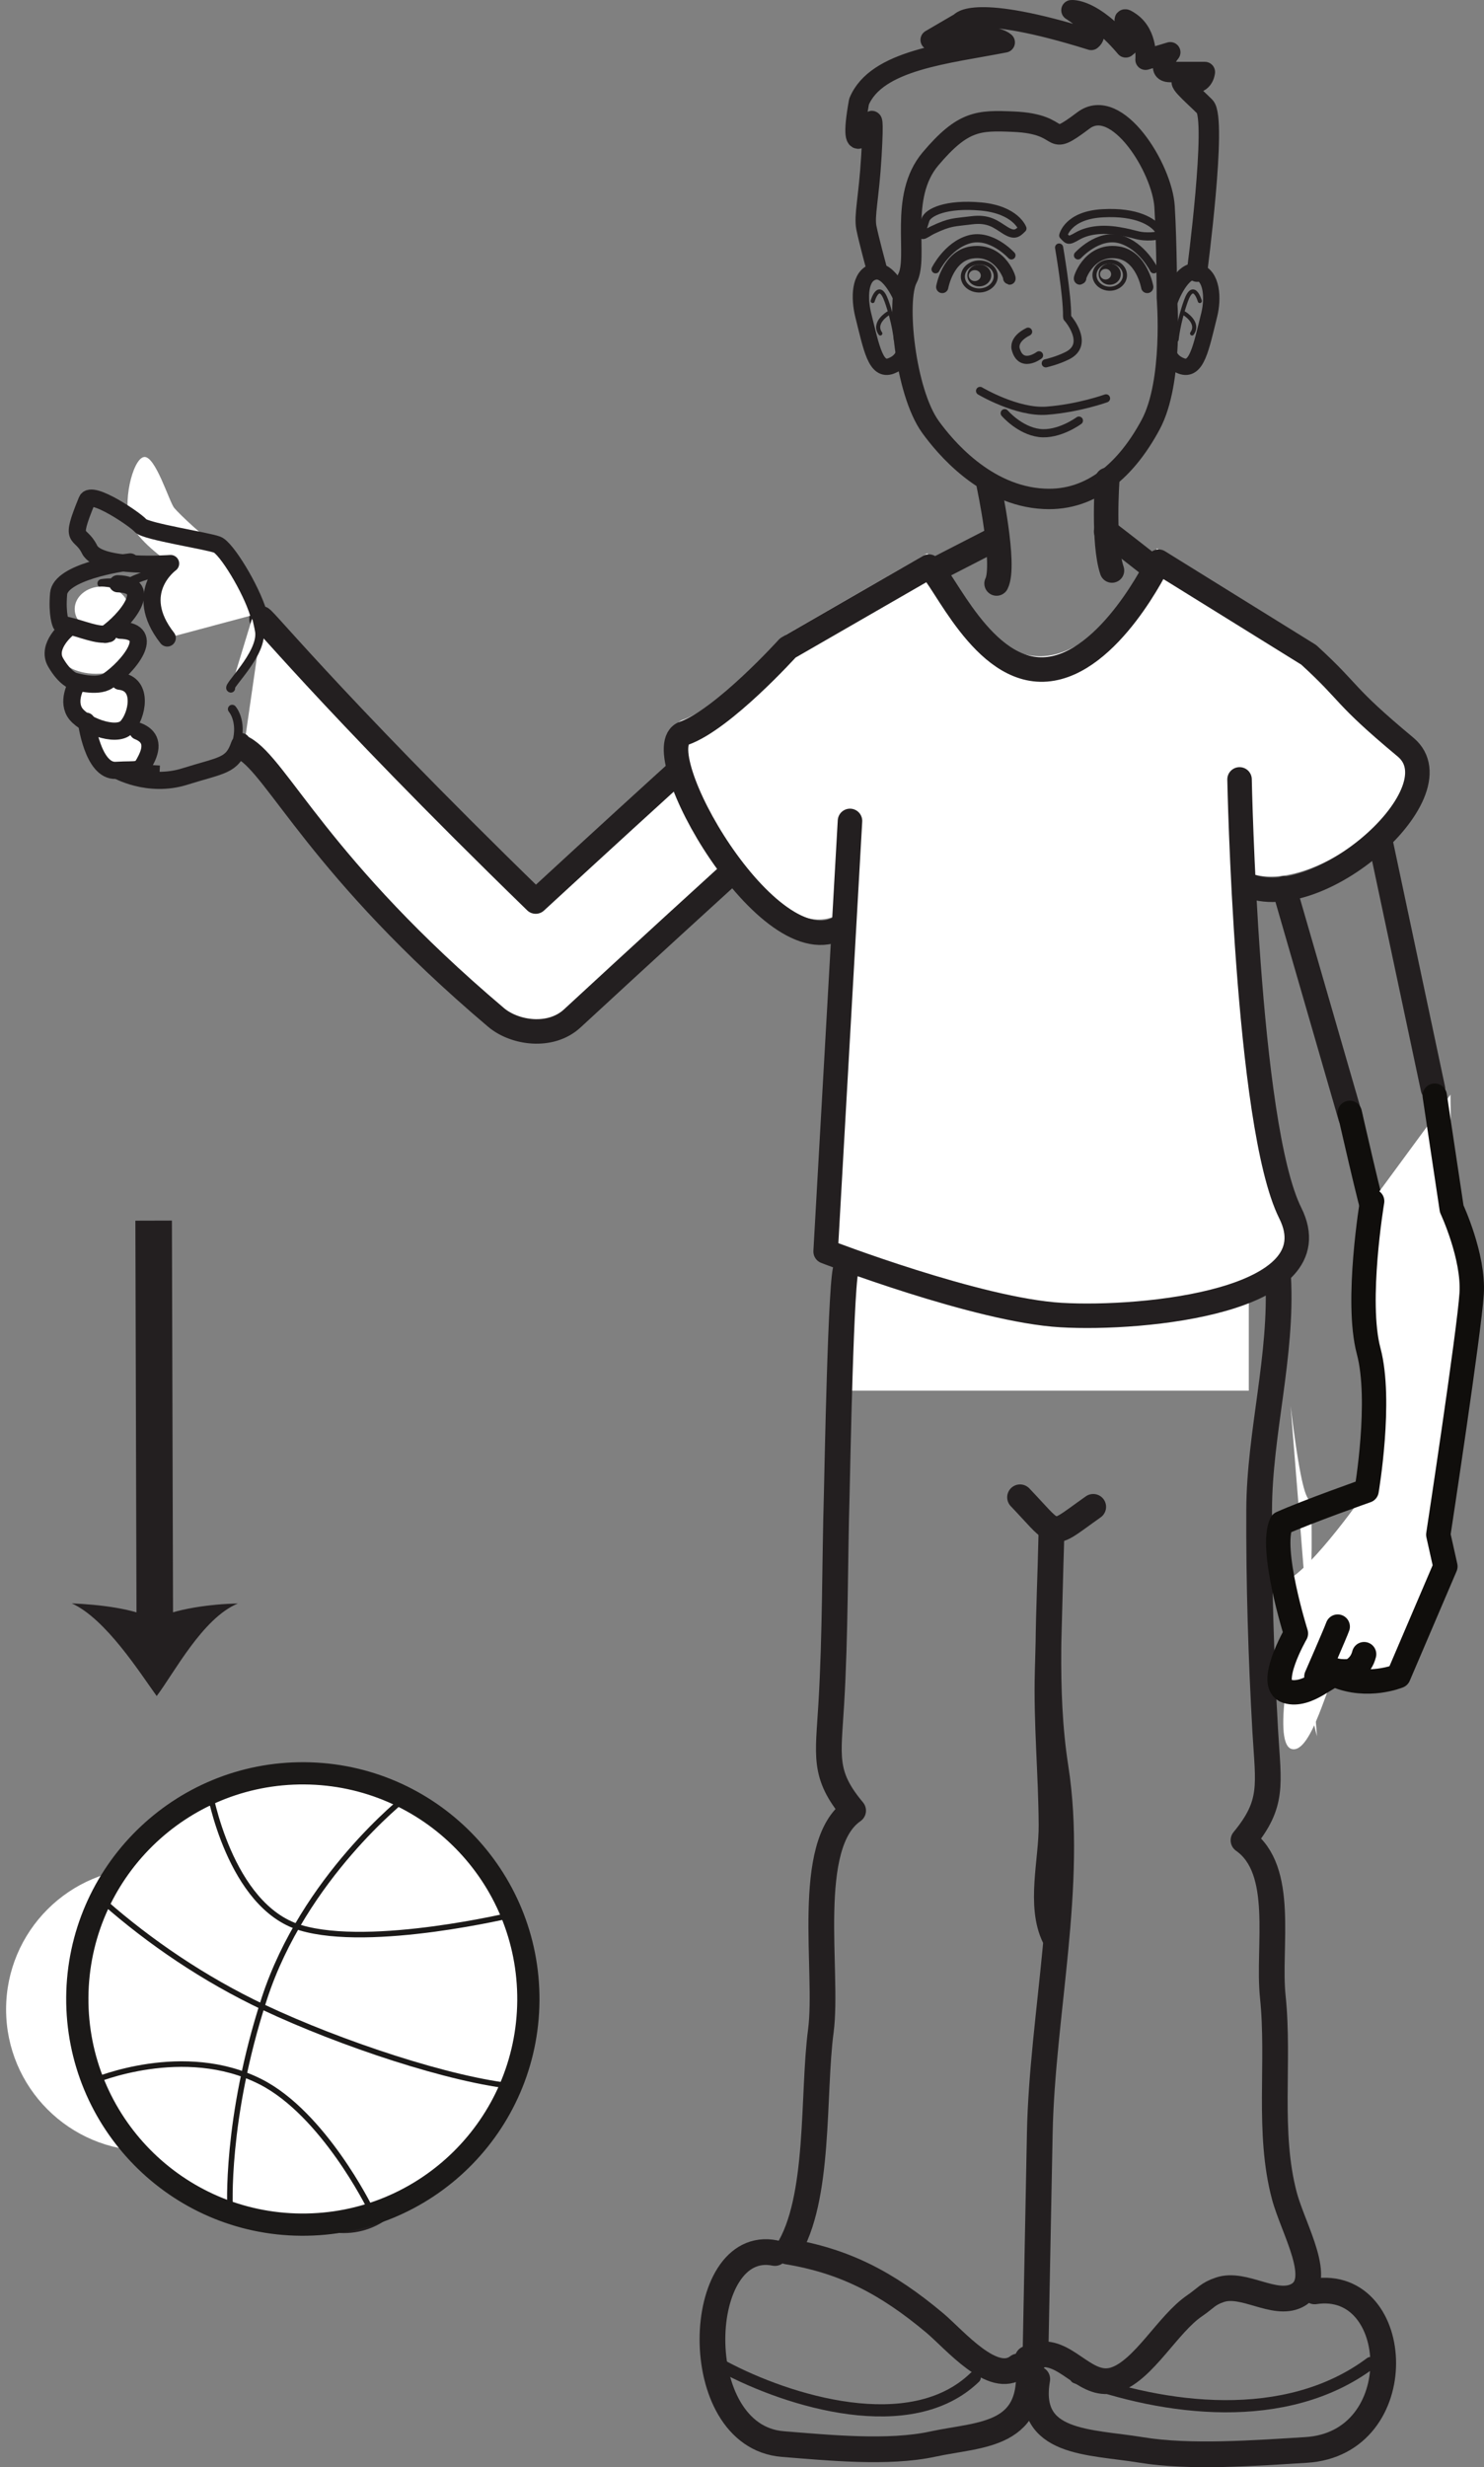
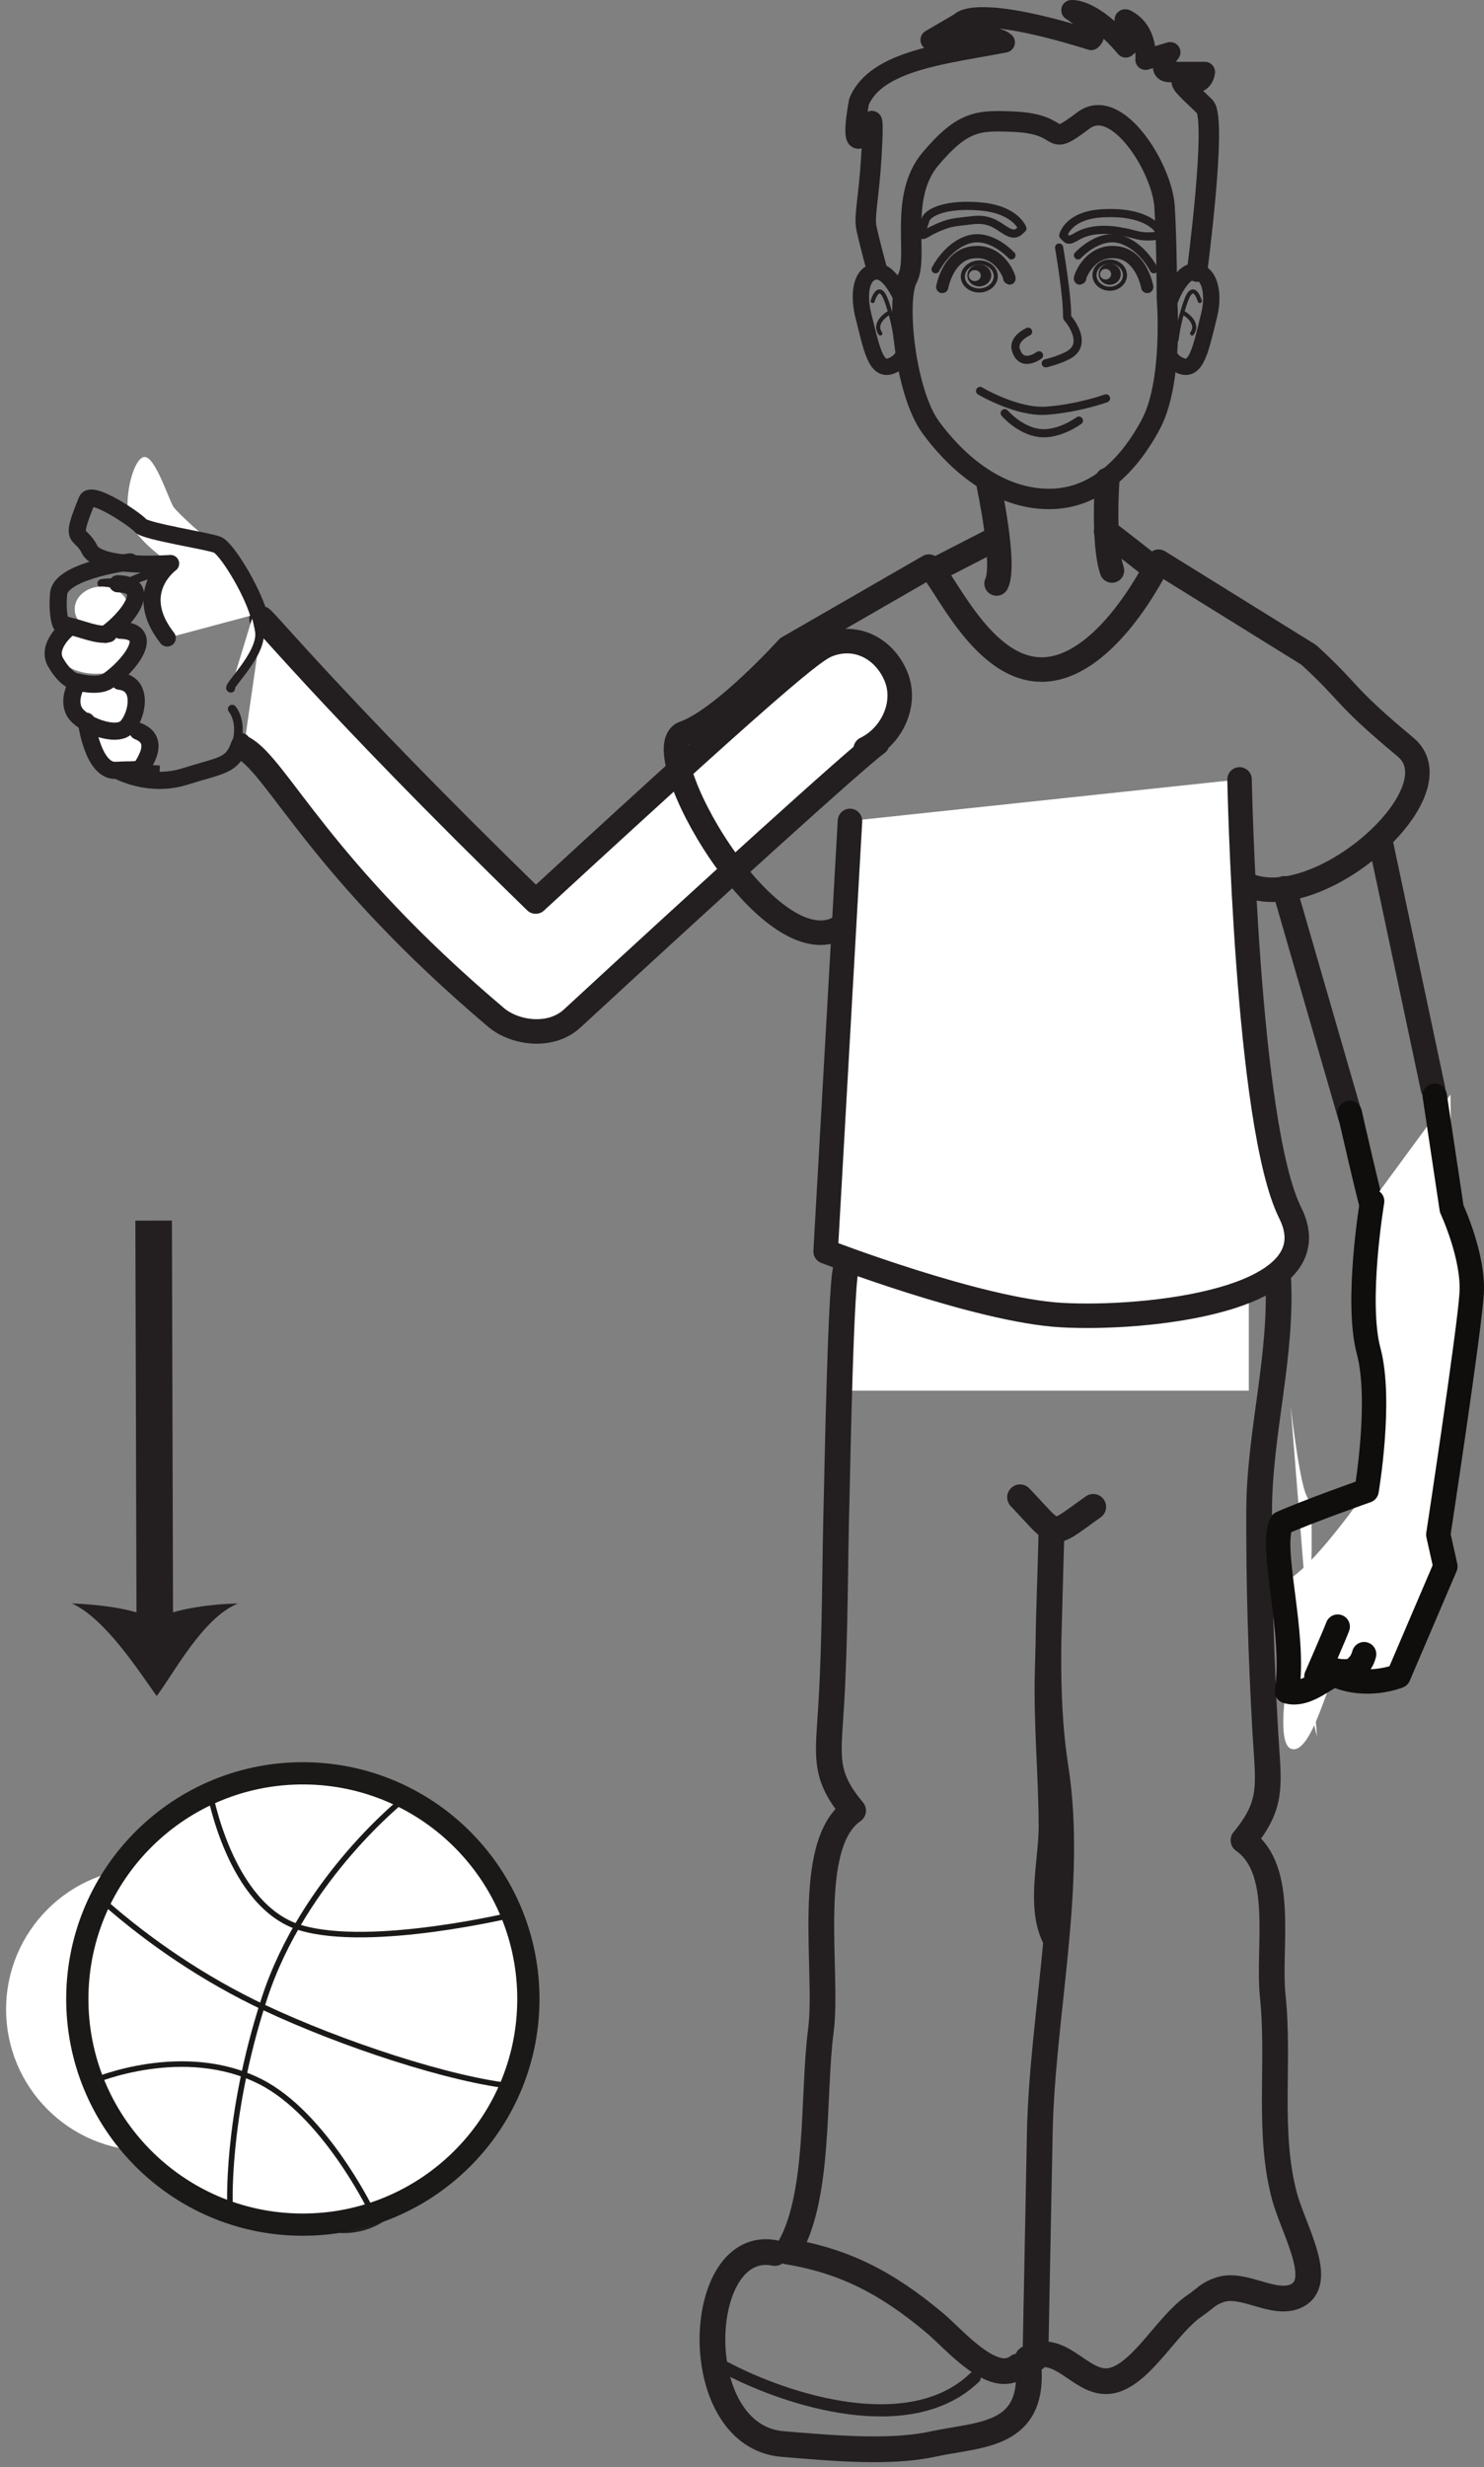
<svg xmlns="http://www.w3.org/2000/svg" width="121.826pt" height="202.393pt" viewBox="0 0 121.826 202.393" version="1.1">
  <rect x="0" y="0" width="121.826" height="202.393" fill="#808080" stroke="none" />
  <defs>
    <clipPath id="clip1">
      <path d="M 83 186 L 115 186 L 115 202.395 L 83 202.395 Z M 83 186 " />
    </clipPath>
    <clipPath id="clip2">
      <path d="M 103 88 L 121.824 88 L 121.824 140 L 103 140 Z M 103 88 " />
    </clipPath>
  </defs>
  <g id="surface1">
    <path style=" stroke:none;fill-rule:nonzero;fill:rgb(100%,100%,100%);fill-opacity:1;" d="M 69.777 114.082 L 69.777 94.402 L 102.516 94.402 L 102.516 114.082 " />
    <path style="fill:none;stroke-width:0.67;stroke-linecap:round;stroke-linejoin:round;stroke:rgb(13.73%,12.16%,12.549%);stroke-opacity:1;stroke-miterlimit:4;" d="M -0 0.001 C -0 0.001 -1.66 1.833 -3.477 1.314 C -5.258 0.806 -6.227 -1.139 -6.227 -1.139 " transform="matrix(1,0,0,-1,83.031,20.951)" />
    <path style="fill:none;stroke-width:1.006;stroke-linecap:round;stroke-linejoin:round;stroke:rgb(13.73%,12.16%,12.549%);stroke-opacity:1;stroke-miterlimit:4;" d="M -0.002 0.002 C 0.186 -0.393 -0.568 2.49 -3.096 2.107 C -5.049 1.814 -5.498 -0.725 -5.498 -0.725 " transform="matrix(1,0,0,-1,82.85,22.818)" />
    <path style="fill:none;stroke-width:0.67;stroke-linecap:round;stroke-linejoin:round;stroke:rgb(13.73%,12.16%,12.549%);stroke-opacity:1;stroke-miterlimit:4;" d="M -0 0.001 C -0 0.001 1.66 1.833 3.477 1.314 C 5.258 0.806 6.227 -1.139 6.227 -1.139 " transform="matrix(1,0,0,-1,88.496,20.951)" />
    <path style="fill:none;stroke-width:1.006;stroke-linecap:round;stroke-linejoin:round;stroke:rgb(13.73%,12.16%,12.549%);stroke-opacity:1;stroke-miterlimit:4;" d="M -0 0.002 C -0.184 -0.393 0.57 2.49 3.098 2.107 C 5.051 1.814 5.5 -0.725 5.5 -0.725 " transform="matrix(1,0,0,-1,88.68,22.818)" />
    <path style="fill:none;stroke-width:0.67;stroke-linecap:round;stroke-linejoin:round;stroke:rgb(13.73%,12.16%,12.549%);stroke-opacity:1;stroke-miterlimit:4;" d="M 0.001 0.002 C 0.138 -0.139 0.497 -0.604 0.704 -1.151 C 0.966 -1.838 0.97 -2.627 0.001 -3.111 C -0.831 -3.529 -1.765 -3.736 -1.765 -3.736 " transform="matrix(1,0,0,-1,87.616,26.068)" />
    <path style="fill:none;stroke-width:0.67;stroke-linecap:round;stroke-linejoin:round;stroke:rgb(13.73%,12.16%,12.549%);stroke-opacity:1;stroke-miterlimit:4;" d="M -0.001 -0.002 C -0.001 -0.002 -1.521 -1.15 -1.935 0.584 C -1.911 0.561 -2.161 1.307 -0.899 1.936 " transform="matrix(1,0,0,-1,85.298,29.147)" />
    <path style="fill:none;stroke-width:1.676;stroke-linecap:round;stroke-linejoin:round;stroke:rgb(13.73%,12.16%,12.549%);stroke-opacity:1;stroke-miterlimit:4;" d="M 0.001 -0.001 C 0.001 -0.001 0.571 -6.872 -1.331 -10.411 C -3.233 -13.95 -6.085 -16.7 -10.081 -16.501 C -14.925 -16.267 -18.261 -12.181 -19.401 -10.611 C -21.499 -7.72 -22.253 -0.196 -21.304 1.569 C -20.351 3.339 -22.062 8.253 -19.401 11.393 C -16.737 14.542 -15.456 14.561 -12.612 14.44 C -8.034 14.249 -10.062 12.124 -6.847 14.542 C -4.097 16.608 -0.378 10.608 -0.19 7.468 C 0.001 4.323 0.001 -0.001 0.001 -0.001 Z M 0.001 -0.001 " transform="matrix(1,0,0,-1,95.792,24.421)" />
    <path style="fill:none;stroke-width:2.011;stroke-linecap:round;stroke-linejoin:round;stroke:rgb(13.73%,12.16%,12.549%);stroke-opacity:1;stroke-miterlimit:4;" d="M 0.001 0.001 C 0.001 0.001 1.411 -6.581 0.645 -8.089 " transform="matrix(1,0,0,-1,81.167,39.778)" />
    <path style="fill:none;stroke-width:2.011;stroke-linecap:round;stroke-linejoin:round;stroke:rgb(13.73%,12.16%,12.549%);stroke-opacity:1;stroke-miterlimit:4;" d="M -0.001 -0 C -0.001 -0 -0.376 -5.153 0.386 -7.434 " transform="matrix(1,0,0,-1,90.899,39.367)" />
    <path style="fill:none;stroke-width:1.341;stroke-linecap:round;stroke-linejoin:round;stroke:rgb(13.73%,12.16%,12.549%);stroke-opacity:1;stroke-miterlimit:4;" d="M 0 0 C 0 0 -1.031 2.578 -2.293 2.293 C -3.555 2.004 -3.531 0.063 -3.211 -1.242 C -2.52 -4.011 -2.18 -5.918 -0.918 -5.441 C 0.344 -4.965 0.23 -3.816 0.23 -3.816 " transform="matrix(1,0,0,-1,74.07,24.578)" />
    <path style="fill:none;stroke-width:0.335;stroke-linecap:round;stroke-linejoin:round;stroke:rgb(13.73%,12.16%,12.549%);stroke-opacity:1;stroke-miterlimit:4;" d="M 0.002 0 C 0.002 0 0.506 1.774 1.139 0 C 1.775 -1.777 1.9 -3.168 1.9 -3.168 " transform="matrix(1,0,0,-1,71.639,24.696)" />
    <path style="fill:none;stroke-width:0.335;stroke-linecap:round;stroke-linejoin:round;stroke:rgb(13.73%,12.16%,12.549%);stroke-opacity:1;stroke-miterlimit:4;" d="M 0.002 -0.001 C 0.002 -0.001 -1.268 -0.759 -0.635 -1.645 " transform="matrix(1,0,0,-1,72.904,25.71)" />
    <path style="fill:none;stroke-width:1.341;stroke-linecap:round;stroke-linejoin:round;stroke:rgb(13.73%,12.16%,12.549%);stroke-opacity:1;stroke-miterlimit:4;" d="M 0.001 0 C 0.001 0 0.946 2.578 2.208 2.293 C 3.47 2.004 3.532 0.063 3.208 -1.242 C 2.52 -4.011 2.177 -5.918 0.911 -5.441 C -0.343 -4.965 -0.23 -3.816 -0.23 -3.816 " transform="matrix(1,0,0,-1,96.062,24.578)" />
    <path style="fill:none;stroke-width:0.335;stroke-linecap:round;stroke-linejoin:round;stroke:rgb(13.73%,12.16%,12.549%);stroke-opacity:1;stroke-miterlimit:4;" d="M 0.002 0 C 0.002 0 -0.506 1.774 -1.143 0 C -1.775 -1.777 -1.9 -3.168 -1.9 -3.168 " transform="matrix(1,0,0,-1,98.494,24.696)" />
    <path style="fill:none;stroke-width:0.335;stroke-linecap:round;stroke-linejoin:round;stroke:rgb(13.73%,12.16%,12.549%);stroke-opacity:1;stroke-miterlimit:4;" d="M -0.001 -0.001 C -0.001 -0.001 1.268 -0.759 0.632 -1.645 " transform="matrix(1,0,0,-1,97.228,25.71)" />
    <path style="fill:none;stroke-width:0.67;stroke-linecap:round;stroke-linejoin:round;stroke:rgb(13.73%,12.16%,12.549%);stroke-opacity:1;stroke-miterlimit:4;" d="M 0.001 0.001 C 0.001 0.001 -0.53 1.532 -3.401 1.802 C -6.272 2.063 -7.753 1.321 -7.956 0.72 C -8.585 -1.148 -8.116 -0.48 -7.339 -0.112 C -5.901 0.567 -5.647 0.481 -4.198 0.669 C -2.753 0.856 -2.187 0.337 -1.417 -0.148 C -0.647 -0.628 -0.405 -0.405 0.001 0.001 Z M 0.001 0.001 " transform="matrix(1,0,0,-1,83.933,18.743)" />
    <path style="fill:none;stroke-width:0.67;stroke-linecap:round;stroke-linejoin:round;stroke:rgb(13.73%,12.16%,12.549%);stroke-opacity:1;stroke-miterlimit:4;" d="M -0.002 -0.001 C -0.002 -0.001 0.357 1.667 3.236 1.819 C 6.111 1.979 7.342 1.057 7.748 0.561 C 8.15 0.069 7.756 -0.095 6.893 -0.079 C 6.029 -0.06 5.994 0.112 4.557 0.354 C 3.115 0.596 1.967 0.405 1.178 -0.044 C 0.393 -0.497 0.396 -0.415 -0.002 -0.001 Z M -0.002 -0.001 " transform="matrix(1,0,0,-1,87.287,19.315)" />
    <path style=" stroke:none;fill-rule:nonzero;fill:rgb(13.73%,12.16%,12.549%);fill-opacity:1;" d="M 89.488 32.879 L 89.551 32.879 C 89.566 32.879 89.57 32.852 89.555 32.852 L 89.492 32.852 C 89.473 32.852 89.469 32.879 89.488 32.879 " />
    <path style=" stroke:none;fill-rule:nonzero;fill:rgb(13.73%,12.16%,12.549%);fill-opacity:1;" d="M 80.039 23.059 C 79.77 23.066 79.547 22.875 79.531 22.625 C 79.523 22.379 79.734 22.168 80.008 22.16 C 80.277 22.152 80.504 22.34 80.516 22.59 C 80.523 22.84 80.312 23.047 80.039 23.059 M 80.359 21.699 C 79.816 21.719 79.395 22.137 79.41 22.629 C 79.43 23.125 79.883 23.512 80.426 23.492 C 80.969 23.473 81.391 23.055 81.375 22.559 C 81.355 22.066 80.902 21.68 80.359 21.699 " />
    <path style="fill:none;stroke-width:0.335;stroke-linecap:round;stroke-linejoin:round;stroke:rgb(13.73%,12.16%,12.549%);stroke-opacity:1;stroke-miterlimit:4;" d="M 0.001 0 C 0.021 -0.636 -0.562 -1.172 -1.308 -1.199 C -2.05 -1.222 -2.679 -0.734 -2.702 -0.097 C -2.722 0.535 -2.14 1.071 -1.394 1.098 C -0.647 1.125 -0.022 0.633 0.001 0 Z M 0.001 0 " transform="matrix(1,0,0,-1,81.745,22.629)" />
    <path style=" stroke:none;fill-rule:nonzero;fill:rgb(13.73%,12.16%,12.549%);fill-opacity:1;" d="M 90.762 22.93 C 90.508 22.93 90.305 22.73 90.305 22.492 C 90.305 22.25 90.508 22.059 90.762 22.059 C 91.008 22.059 91.215 22.25 91.215 22.492 C 91.215 22.73 91.008 22.93 90.762 22.93 M 91.102 21.621 C 90.598 21.621 90.191 22.012 90.191 22.492 C 90.191 22.973 90.598 23.359 91.102 23.359 C 91.602 23.359 92.008 22.973 92.008 22.492 C 92.008 22.012 91.602 21.621 91.102 21.621 " />
    <path style="fill:none;stroke-width:0.335;stroke-linecap:round;stroke-linejoin:round;stroke:rgb(13.73%,12.16%,12.549%);stroke-opacity:1;stroke-miterlimit:4;" d="M -0.001 -0.001 C -0.001 -0.614 -0.564 -1.114 -1.251 -1.114 C -1.939 -1.114 -2.505 -0.614 -2.505 -0.001 C -2.505 0.616 -1.939 1.116 -1.251 1.116 C -0.564 1.116 -0.001 0.616 -0.001 -0.001 Z M -0.001 -0.001 " transform="matrix(1,0,0,-1,92.353,22.573)" />
    <path style="fill:none;stroke-width:0.67;stroke-linecap:round;stroke-linejoin:round;stroke:rgb(13.73%,12.16%,12.549%);stroke-opacity:1;stroke-miterlimit:4;" d="M -0.001 -0.002 C -0.001 -0.002 -2.228 -0.81 -4.864 -1.013 C -7.302 -1.201 -10.341 0.608 -10.341 0.608 " transform="matrix(1,0,0,-1,90.798,32.678)" />
    <path style="fill:none;stroke-width:0.67;stroke-linecap:round;stroke-linejoin:round;stroke:rgb(13.73%,12.16%,12.549%);stroke-opacity:1;stroke-miterlimit:4;" d="M 0.002 -0.001 C 0.002 -0.001 -1.635 -1.216 -3.248 -1.017 C -4.869 -0.814 -6.088 0.608 -6.088 0.608 " transform="matrix(1,0,0,-1,88.568,34.503)" />
    <path style="fill:none;stroke-width:0.67;stroke-linecap:round;stroke-linejoin:round;stroke:rgb(13.73%,12.16%,12.549%);stroke-opacity:1;stroke-miterlimit:4;" d="M 0.001 0.001 C 0.001 0.001 0.685 -3.964 0.657 -5.628 " transform="matrix(1,0,0,-1,86.944,20.309)" />
    <path style="fill:none;stroke-width:1.676;stroke-linecap:round;stroke-linejoin:round;stroke:rgb(13.73%,12.16%,12.549%);stroke-opacity:1;stroke-miterlimit:4;" d="M -0.001 0.001 C -0.001 0.001 1.651 12.52 0.64 13.536 C -0.376 14.552 -2.099 15.969 -0.782 15.563 C 0.534 15.157 0.64 16.376 0.64 16.376 L -2.2 16.376 C -3.521 16.376 -2.2 17.997 -2.2 17.997 L -4.228 17.387 C -4.228 17.387 -4.024 19.415 -5.442 20.43 C -6.868 21.446 -4.638 19.216 -5.853 18.399 C -8.591 21.645 -10.31 21.446 -10.31 21.446 C -10.31 21.446 -7.677 19.821 -8.688 19.012 C -18.423 22.052 -19.438 20.43 -19.438 20.43 L -21.868 19.012 C -21.868 19.012 -17.005 19.821 -15.79 18.809 C -20.45 17.895 -26.333 17.387 -27.751 13.942 C -28.767 8.262 -26.735 12.317 -26.735 12.317 C -26.735 12.317 -26.532 12.93 -26.735 9.477 C -26.938 6.032 -27.345 4.614 -27.145 3.598 C -26.938 2.587 -26.333 0.356 -26.333 0.356 " transform="matrix(1,0,0,-1,98.27,22.286)" />
    <path style="fill:none;stroke-width:2.011;stroke-linecap:round;stroke-linejoin:round;stroke:rgb(13.73%,12.16%,12.549%);stroke-opacity:1;stroke-miterlimit:4;" d="M -0.001 -0 L 4.647 2.386 " transform="matrix(1,0,0,-1,76.856,46.699)" />
    <path style="fill:none;stroke-width:2.011;stroke-linecap:round;stroke-linejoin:round;stroke:rgb(13.73%,12.16%,12.549%);stroke-opacity:1;stroke-miterlimit:4;" d="M -0.001 -0 C 0.358 -0.238 3.698 -2.863 3.698 -2.863 " transform="matrix(1,0,0,-1,90.806,43.597)" />
    <path style="fill-rule:nonzero;fill:rgb(100%,100%,100%);fill-opacity:1;stroke-width:2.011;stroke-linecap:round;stroke-linejoin:round;stroke:rgb(13.73%,12.16%,12.549%);stroke-opacity:1;stroke-miterlimit:4;" d="M 0 -0 C -0.82 1.351 5.059 -6.172 22.45 -23.078 C 44.629 -2.653 45.606 -2.289 46.665 -1.938 C 48.934 -1.18 51.137 -2.426 52.04 -4.645 C 52.938 -6.863 51.692 -9.512 49.54 -10.555 L 50.489 -10.094 C 48.821 -11.281 36.34 -22.613 25.446 -32.672 C 23.668 -34.309 20.719 -33.875 19.192 -32.582 C 4.707 -20.328 1.235 -12.02 -1.515 -10.504 " transform="matrix(1,0,0,-1,21.527,50.879)" />
    <path style="fill:none;stroke-width:0.705;stroke-linecap:round;stroke-linejoin:round;stroke:rgb(13.73%,12.16%,12.549%);stroke-opacity:1;stroke-miterlimit:4;" d="M 0.001 0.002 C 0.528 1.853 -0.339 2.822 -0.339 2.822 " transform="matrix(1,0,0,-1,19.401,60.99)" />
    <path style="fill:none;stroke-width:1.409;stroke-linecap:round;stroke-linejoin:round;stroke:rgb(13.73%,12.16%,12.549%);stroke-opacity:1;stroke-miterlimit:4;" d="M 0.002 -0.001 C 0.002 -0.001 2.588 -1.505 5.619 -0.548 C 8.646 0.401 9.494 0.3 10.088 2.03 C 10.162 2.245 10.228 2.104 10.26 2.307 " transform="matrix(1,0,0,-1,9.561,63.151)" />
    <path style="fill-rule:nonzero;fill:rgb(100%,100%,100%);fill-opacity:1;stroke-width:0.705;stroke-linecap:round;stroke-linejoin:round;stroke:rgb(13.73%,12.16%,12.549%);stroke-opacity:1;stroke-miterlimit:4;" d="M 0 0.002 C -0.367 0.088 2.563 2.775 2.352 4.623 C 2.316 4.931 2.047 6.08 1.949 6.404 " transform="matrix(1,0,0,-1,18.949,56.467)" />
    <path style="fill:none;stroke-width:0.705;stroke-linecap:round;stroke-linejoin:round;stroke:rgb(13.73%,12.16%,12.549%);stroke-opacity:1;stroke-miterlimit:4;" d="M 0.001 0.002 C -0.338 0.209 -2.42 -0.459 -2.752 -0.768 C -3.081 -1.076 -3.752 -0.662 -5.088 -0.862 " transform="matrix(1,0,0,-1,13.44,46.998)" />
-     <path style=" stroke:none;fill-rule:nonzero;fill:rgb(100%,100%,100%);fill-opacity:1;" d="M 101.621 71.18 C 107.238 74.789 119.789 63.992 115.246 60.207 C 109.934 55.781 110.918 55.941 107.297 52.637 L 94.977 44.992 C 94.977 44.992 90.965 53.426 85.75 53.824 C 80.531 54.227 77.32 46.199 76.117 45.398 L 64.531 52.066 C 64.531 52.066 59.23 57.934 56.016 59.066 C 52.633 60.266 63.016 78.559 68.883 74.965 " />
    <path style="fill:none;stroke-width:2.011;stroke-linecap:round;stroke-linejoin:round;stroke:rgb(13.73%,12.16%,12.549%);stroke-opacity:1;stroke-miterlimit:4;" d="M -0.001 0.001 C 5.62 -3.612 18.167 7.188 13.628 10.973 C 8.315 15.399 9.296 15.235 5.679 18.544 L -6.642 26.184 C -6.642 26.184 -10.653 17.755 -15.872 17.352 C -21.087 16.95 -24.302 24.977 -25.505 25.782 L -37.087 19.11 C -37.087 19.11 -42.388 13.247 -45.603 12.11 C -48.985 10.919 -38.603 -7.382 -32.735 -3.784 " transform="matrix(1,0,0,-1,101.759,72.263)" />
    <path style="fill-rule:nonzero;fill:rgb(100%,100%,100%);fill-opacity:1;stroke-width:2.011;stroke-linecap:round;stroke-linejoin:round;stroke:rgb(13.73%,12.16%,12.549%);stroke-opacity:1;stroke-miterlimit:4;" d="M -0.001 0 C -0.001 0 0.554 -28.351 4.163 -35.574 C 7.776 -42.8 -7.845 -44.343 -14.665 -43.941 C -21.489 -43.543 -33.981 -38.726 -33.981 -38.726 L -31.981 -3.406 " transform="matrix(1,0,0,-1,101.759,63.938)" />
    <path style="fill:none;stroke-width:1.341;stroke-linecap:butt;stroke-linejoin:round;stroke:rgb(13.73%,12.16%,12.549%);stroke-opacity:1;stroke-miterlimit:4;" d="M 0.002 0.001 L 3.287 -0.175 " transform="matrix(1,0,0,-1,9.807,63.294)" />
    <path style=" stroke:none;fill-rule:nonzero;fill:rgb(100%,100%,100%);fill-opacity:1;" d="M 21.223 50.332 C 20.578 48.215 18.57 44.969 17.836 44.684 C 17.012 44.363 14.703 42.152 14.305 41.672 C 13.898 41.191 12.746 37.324 11.812 37.492 C 10.871 37.656 9.988 41.434 10.77 43.027 C 11.555 44.625 14.004 46.23 14.004 46.23 C 14.004 46.23 10.762 48.555 13.73 52.336 " />
    <path style="fill:none;stroke-width:1.409;stroke-linecap:round;stroke-linejoin:round;stroke:rgb(13.73%,12.16%,12.549%);stroke-opacity:1;stroke-miterlimit:4;" d="M 0 -0.002 C -0.644 2.116 -2.652 5.362 -3.386 5.647 C -4.21 5.967 -9.289 6.733 -9.687 7.213 C -10.089 7.694 -13.722 10.162 -14.085 9.28 C -15.566 5.678 -14.656 6.854 -13.871 5.256 C -13.089 3.659 -7.218 4.1 -7.218 4.1 C -7.218 4.1 -10.46 1.776 -7.492 -2.006 " transform="matrix(1,0,0,-1,21.222,50.33)" />
    <path style="fill:none;stroke-width:2.011;stroke-linecap:round;stroke-linejoin:round;stroke:rgb(13.73%,12.16%,12.549%);stroke-opacity:1;stroke-miterlimit:4;" d="M -0.001 -0.001 L 5.433 -18.774 " transform="matrix(1,0,0,-1,105.431,72.874)" />
    <path style=" stroke:none;fill-rule:nonzero;fill:rgb(100%,100%,100%);fill-opacity:1;" d="M 23.73 164.836 C 23.73 171.246 18.531 176.445 12.113 176.445 C 5.699 176.445 0.5 171.246 0.5 164.836 C 0.5 158.426 5.699 153.23 12.113 153.23 C 18.531 153.23 23.73 158.426 23.73 164.836 " />
    <path style=" stroke:none;fill-rule:nonzero;fill:rgb(100%,100%,100%);fill-opacity:1;" d="M 10.996 53.426 C 10.996 54.445 9.602 55.273 7.883 55.273 C 6.164 55.273 4.77 54.445 4.77 53.426 C 4.77 52.402 6.164 51.574 7.883 51.574 C 9.602 51.574 10.996 52.402 10.996 53.426 " />
    <path style=" stroke:none;fill-rule:nonzero;fill:rgb(100%,100%,100%);fill-opacity:1;" d="M 11.188 57.93 C 11.188 58.953 10.051 59.777 8.648 59.777 C 7.25 59.777 6.113 58.953 6.113 57.93 C 6.113 56.91 7.25 56.082 8.648 56.082 C 10.051 56.082 11.188 56.91 11.188 57.93 " />
    <path style=" stroke:none;fill-rule:nonzero;fill:rgb(100%,100%,100%);fill-opacity:1;" d="M 12.109 61.297 C 12.109 62.316 11.117 63.145 9.891 63.145 C 8.664 63.145 7.672 62.316 7.672 61.297 C 7.672 60.277 8.664 59.449 9.891 59.449 C 11.117 59.449 12.109 60.277 12.109 61.297 " />
    <path style=" stroke:none;fill-rule:nonzero;fill:rgb(100%,100%,100%);fill-opacity:1;" d="M 10.57 49.965 C 10.57 50.988 9.578 51.816 8.352 51.816 C 7.125 51.816 6.133 50.988 6.133 49.965 C 6.133 48.945 7.125 48.117 8.352 48.117 C 9.578 48.117 10.57 48.945 10.57 49.965 " />
    <path style="fill:none;stroke-width:2.011;stroke-linecap:round;stroke-linejoin:round;stroke:rgb(13.73%,12.16%,12.549%);stroke-opacity:1;stroke-miterlimit:4;" d="M 0.002 0.001 L 4.303 -20.253 " transform="matrix(1,0,0,-1,113.334,69.063)" />
    <path style="fill:none;stroke-width:1.409;stroke-linecap:round;stroke-linejoin:round;stroke:rgb(13.73%,12.16%,12.549%);stroke-opacity:1;stroke-miterlimit:4;" d="M -0 0.001 C 1.68 1.15 4.086 4.079 1.016 4.157 " transform="matrix(1,0,0,-1,8.645,52.044)" />
    <path style="fill:none;stroke-width:2.111;stroke-linecap:round;stroke-linejoin:round;stroke:rgb(13.73%,12.16%,12.549%);stroke-opacity:1;stroke-miterlimit:4;" d="M 0.001 0.001 C -0.468 0.001 -0.78 -17.472 -0.812 -18.562 C -0.976 -24.284 -0.921 -30.073 -1.261 -35.78 C -1.511 -40.073 -1.956 -41.57 0.532 -44.534 C -3.507 -47.316 -1.48 -57.777 -2.116 -62.597 C -2.812 -67.816 -2.144 -76.429 -4.874 -80.698 C -0.202 -81.468 3.282 -83.253 7.243 -86.573 C 8.899 -87.968 12.017 -91.722 14.071 -90.132 " transform="matrix(1,0,0,-1,69.503,103.997)" />
    <path style="fill:none;stroke-width:2.111;stroke-linecap:round;stroke-linejoin:round;stroke:rgb(13.73%,12.16%,12.549%);stroke-opacity:1;stroke-miterlimit:4;" d="M -0.001 0.002 C 0.343 -6.467 -1.532 -12.74 -1.56 -19.076 C -1.587 -25.096 -1.399 -31.272 -1.056 -37.276 C -0.798 -41.647 -0.356 -43.17 -2.845 -46.186 C 0.616 -48.615 -0.868 -54.889 -0.439 -59.026 C 0.124 -64.404 -0.884 -70.135 0.515 -75.369 C 1.257 -78.127 3.862 -82.404 1.503 -83.553 C -0.333 -84.444 -2.825 -82.404 -4.771 -83.057 C -5.782 -83.393 -5.919 -83.729 -6.86 -84.373 C -9.048 -85.862 -11.017 -89.631 -13.356 -90.428 C -15.696 -91.225 -17.204 -88.178 -19.45 -88.358 " transform="matrix(1,0,0,-1,104.927,104.779)" />
    <path style="fill:none;stroke-width:2.111;stroke-linecap:round;stroke-linejoin:round;stroke:rgb(13.73%,12.16%,12.549%);stroke-opacity:1;stroke-miterlimit:4;" d="M 0.002 0.002 C 1.396 -1.455 2.025 -2.279 2.588 -2.537 C 3.322 -2.877 3.939 -2.244 6.01 -0.783 " transform="matrix(1,0,0,-1,83.736,122.83)" />
    <path style="fill:none;stroke-width:2.111;stroke-linecap:round;stroke-linejoin:round;stroke:rgb(13.73%,12.16%,12.549%);stroke-opacity:1;stroke-miterlimit:4;" d="M 0.001 0.002 C -1.292 2.623 -0.233 6.299 -0.257 9.217 C -0.28 13.412 -0.687 17.588 -0.573 21.791 C -0.468 25.713 -0.362 29.635 -0.257 33.56 C -0.382 26.998 -0.929 20.338 0.075 13.912 C 1.571 4.349 -1.03 -6.362 -1.222 -16.073 C -1.343 -22.225 -1.464 -28.381 -1.581 -34.53 " transform="matrix(1,0,0,-1,86.581,158.928)" />
    <path style="fill:none;stroke-width:2.111;stroke-linecap:round;stroke-linejoin:round;stroke:rgb(13.73%,12.16%,12.549%);stroke-opacity:1;stroke-miterlimit:4;" d="M -0.001 0.001 C -6.634 1.341 -7.263 -15.042 0.647 -15.671 C 4.39 -15.968 9.323 -16.464 12.968 -15.671 C 16.886 -14.82 21.601 -15.155 20.749 -8.663 " transform="matrix(1,0,0,-1,63.618,184.825)" />
    <g clip-path="url(#clip1)" clip-rule="nonzero">
-       <path style="fill:none;stroke-width:2.111;stroke-linecap:round;stroke-linejoin:round;stroke:rgb(13.73%,12.16%,12.549%);stroke-opacity:1;stroke-miterlimit:4;" d="M -0 0.001 C 7.281 1.114 7.973 -12.488 -0.715 -13.007 C -4.813 -13.257 -10.234 -13.667 -14.23 -13.007 C -18.527 -12.3 -23.703 -12.577 -22.77 -7.191 " transform="matrix(1,0,0,-1,107.922,187.973)" />
-     </g>
+       </g>
    <path style="fill:none;stroke-width:1;stroke-linecap:round;stroke-linejoin:round;stroke:rgb(13.73%,12.16%,12.549%);stroke-opacity:1;stroke-miterlimit:4;" d="M 0.002 0.001 C 5.369 -2.866 15.404 -5.952 20.639 -0.886 " transform="matrix(1,0,0,-1,59.381,194.141)" />
-     <path style="fill:none;stroke-width:1;stroke-linecap:round;stroke-linejoin:round;stroke:rgb(13.73%,12.16%,12.549%);stroke-opacity:1;stroke-miterlimit:4;" d="M 0.002 -0 C 7.217 -2.668 17.217 -4.031 24.197 1.179 " transform="matrix(1,0,0,-1,88.322,195.027)" />
    <path style="fill:none;stroke-width:2;stroke-linecap:round;stroke-linejoin:round;stroke:rgb(6.294%,5.768%,5.058%);stroke-opacity:1;stroke-miterlimit:4;" d="M -0.001 -0.001 C -0.001 -0.001 1.765 -7.794 2.112 -8.68 " transform="matrix(1,0,0,-1,110.806,91.296)" />
    <path style=" stroke:none;fill-rule:nonzero;fill:rgb(100%,100%,100%);fill-opacity:1;" d="M 108.117 142.43 C 106.48 136.438 107.664 132.574 107.676 126.973 C 107.688 119.203 107.484 127.91 105.949 115.336 " />
    <path style="fill:none;stroke-width:1.409;stroke-linecap:round;stroke-linejoin:round;stroke:rgb(13.73%,12.16%,12.549%);stroke-opacity:1;stroke-miterlimit:4;" d="M 0.002 -0.001 C -0.787 -0.071 -5.725 -0.845 -5.881 -2.607 C -6.033 -4.372 -5.689 -5.091 -5.689 -5.091 C -5.689 -5.091 -5.506 -5.138 -5.205 -5.204 C -4.014 -5.466 -2.654 -6.099 -1.787 -5.892 " transform="matrix(1,0,0,-1,10.693,46.096)" />
    <path style=" stroke:none;fill-rule:nonzero;fill:rgb(100%,100%,100%);fill-opacity:1;" d="M 119.074 89.797 L 119.176 99.164 C 119.176 99.164 121 103.059 120.812 106.113 C 120.625 109.168 118.07 125.898 118.07 125.898 L 118.656 128.504 L 114.809 137.492 C 114.809 137.492 112.273 138.539 109.664 137.434 C 109.18 137.223 107.727 143.984 106.02 143.473 C 104.316 142.953 106.387 134 106.387 134 C 106.387 134 104.566 131.789 105.566 129.684 C 107.711 128.723 112.188 122.285 112.188 122.285 C 112.188 122.285 113.449 114.898 112.355 110.824 C 111.266 106.75 112.645 98.539 112.645 98.539 " />
    <g clip-path="url(#clip2)" clip-rule="nonzero">
-       <path style="fill:none;stroke-width:2;stroke-linecap:round;stroke-linejoin:round;stroke:rgb(6.294%,5.768%,5.058%);stroke-opacity:1;stroke-miterlimit:4;" d="M 0.002 0.001 L 1.396 -9.28 C 1.396 -9.28 3.221 -13.175 3.033 -16.23 C 2.846 -19.284 0.295 -36.011 0.295 -36.011 L 0.877 -38.616 L -2.971 -47.609 C -2.971 -47.609 -5.506 -48.655 -8.115 -47.55 C -8.6 -47.339 -10.428 -49.374 -12.127 -48.862 C -13.834 -48.347 -11.393 -44.116 -11.393 -44.116 C -11.393 -44.116 -13.58 -37.179 -12.584 -35.07 C -10.439 -34.109 -5.592 -32.402 -5.592 -32.402 C -5.592 -32.402 -4.33 -25.015 -5.424 -20.941 C -6.514 -16.866 -5.135 -8.655 -5.135 -8.655 " transform="matrix(1,0,0,-1,117.779,89.884)" />
+       <path style="fill:none;stroke-width:2;stroke-linecap:round;stroke-linejoin:round;stroke:rgb(6.294%,5.768%,5.058%);stroke-opacity:1;stroke-miterlimit:4;" d="M 0.002 0.001 L 1.396 -9.28 C 1.396 -9.28 3.221 -13.175 3.033 -16.23 C 2.846 -19.284 0.295 -36.011 0.295 -36.011 L 0.877 -38.616 L -2.971 -47.609 C -2.971 -47.609 -5.506 -48.655 -8.115 -47.55 C -8.6 -47.339 -10.428 -49.374 -12.127 -48.862 C -11.393 -44.116 -13.58 -37.179 -12.584 -35.07 C -10.439 -34.109 -5.592 -32.402 -5.592 -32.402 C -5.592 -32.402 -4.33 -25.015 -5.424 -20.941 C -6.514 -16.866 -5.135 -8.655 -5.135 -8.655 " transform="matrix(1,0,0,-1,117.779,89.884)" />
    </g>
    <path style="fill-rule:nonzero;fill:rgb(100%,100%,100%);fill-opacity:1;stroke-width:2;stroke-linecap:round;stroke-linejoin:round;stroke:rgb(6.294%,5.768%,5.058%);stroke-opacity:1;stroke-miterlimit:4;" d="M 0.001 -0.001 C -0.187 -0.532 -1.749 -4.099 -1.749 -4.099 " transform="matrix(1,0,0,-1,109.816,133.436)" />
    <path style="fill-rule:nonzero;fill:rgb(100%,100%,100%);fill-opacity:1;stroke-width:2;stroke-linecap:round;stroke-linejoin:round;stroke:rgb(6.294%,5.768%,5.058%);stroke-opacity:1;stroke-miterlimit:4;" d="M -0 0.001 C -0.27 -1.085 -1.137 -1.386 -1.137 -1.386 C -1.137 -1.386 -2.703 -1.585 -3.07 -0.835 " transform="matrix(1,0,0,-1,111.984,135.7)" />
    <path style="fill:none;stroke-width:1.409;stroke-linecap:round;stroke-linejoin:round;stroke:rgb(13.73%,12.16%,12.549%);stroke-opacity:1;stroke-miterlimit:4;" d="M -0.001 -0.001 C -0.001 -0.001 -0.829 -1.321 -0.228 -2.364 C 0.378 -3.407 3.175 -4.513 4.046 -3.611 C 4.917 -2.712 5.483 -0.056 3.479 0.155 " transform="matrix(1,0,0,-1,6.345,56.038)" />
    <path style="fill:none;stroke-width:1.409;stroke-linecap:round;stroke-linejoin:round;stroke:rgb(13.73%,12.16%,12.549%);stroke-opacity:1;stroke-miterlimit:4;" d="M -0.001 0.001 C -0.001 0.001 0.515 -4.143 2.433 -4.03 C 4.351 -3.913 4.374 -4.221 4.925 -3.108 C 5.476 -1.999 5.276 -1.221 4.245 -0.815 " transform="matrix(1,0,0,-1,7.087,59.165)" />
    <path style="fill:none;stroke-width:1.409;stroke-linecap:round;stroke-linejoin:round;stroke:rgb(13.73%,12.16%,12.549%);stroke-opacity:1;stroke-miterlimit:4;" d="M -0.001 0 C -0.001 0 -1.762 -1.418 -0.989 -2.758 C -0.215 -4.097 0.492 -4.289 0.492 -4.289 C 0.492 -4.289 2.402 -4.894 3.304 -4.281 C 4.988 -3.133 7.39 -0.199 4.32 -0.125 " transform="matrix(1,0,0,-1,5.551,51.575)" />
    <path style=" stroke:none;fill-rule:nonzero;fill:rgb(100%,100%,100%);fill-opacity:1;" d="M 33.766 177.191 C 33.766 180.227 31.281 182.691 28.219 182.691 C 25.156 182.691 22.672 180.227 22.672 177.191 C 22.672 174.152 25.156 171.695 28.219 171.695 C 31.281 171.695 33.766 174.152 33.766 177.191 " />
    <path style="fill:none;stroke-width:1;stroke-linecap:butt;stroke-linejoin:miter;stroke:rgb(13.73%,12.16%,12.549%);stroke-opacity:1;stroke-miterlimit:10;" d="M 0.001 0.001 C 0.001 -3.034 -2.483 -5.499 -5.546 -5.499 C -8.608 -5.499 -11.093 -3.034 -11.093 0.001 C -11.093 3.04 -8.608 5.497 -5.546 5.497 C -2.483 5.497 0.001 3.04 0.001 0.001 Z M 0.001 0.001 " transform="matrix(1,0,0,-1,33.765,177.192)" />
    <path style=" stroke:none;fill-rule:nonzero;fill:rgb(100%,100%,100%);fill-opacity:1;" d="M 43.375 164.121 C 43.301 174.348 34.949 182.57 24.723 182.496 C 14.5 182.426 6.273 174.074 6.348 163.848 C 6.426 153.625 14.773 145.395 25 145.473 C 35.223 145.547 43.449 153.895 43.375 164.121 " />
    <path style="fill:none;stroke-width:1.825;stroke-linecap:butt;stroke-linejoin:miter;stroke:rgb(10.927%,9.836%,9.45%);stroke-opacity:1;stroke-miterlimit:4;" d="M 0.001 -0.001 C -0.074 -10.228 -8.425 -18.45 -18.652 -18.376 C -28.875 -18.306 -37.101 -9.954 -37.027 0.272 C -36.949 10.495 -28.601 18.725 -18.375 18.647 C -8.152 18.573 0.075 10.225 0.001 -0.001 Z M 0.001 -0.001 " transform="matrix(1,0,0,-1,43.374,164.12)" />
    <path style="fill:none;stroke-width:0.456;stroke-linecap:butt;stroke-linejoin:miter;stroke:rgb(10.927%,9.836%,9.45%);stroke-opacity:1;stroke-miterlimit:4;" d="M -0.001 0.002 L -0.235 1.22 C -0.235 1.22 1.402 -8.295 7.234 -10.041 C 13.07 -11.787 24.785 -8.951 24.785 -8.951 " transform="matrix(1,0,0,-1,17.426,148.095)" />
    <path style="fill:none;stroke-width:0.456;stroke-linecap:butt;stroke-linejoin:miter;stroke:rgb(10.927%,9.836%,9.45%);stroke-opacity:1;stroke-miterlimit:4;" d="M -0.001 0.001 C -0.001 0.001 7.331 3.114 13.644 -0.101 C 18.8 -2.73 22.581 -10.398 22.581 -10.398 " transform="matrix(1,0,0,-1,7.759,170.68)" />
    <path style="fill:none;stroke-width:0.456;stroke-linecap:butt;stroke-linejoin:miter;stroke:rgb(10.927%,9.836%,9.45%);stroke-opacity:1;stroke-miterlimit:4;" d="M -0.001 -0.001 C 3.632 -3.193 8.136 -6.29 13.093 -8.622 C 19.386 -11.583 28.397 -14.579 33.749 -15.107 " transform="matrix(1,0,0,-1,8.599,156.069)" />
    <path style="fill:none;stroke-width:0.456;stroke-linecap:butt;stroke-linejoin:miter;stroke:rgb(10.927%,9.836%,9.45%);stroke-opacity:1;stroke-miterlimit:4;" d="M -0.001 -0 C -0.001 -0 -8.329 -6.52 -11.571 -16.481 C -14.806 -26.426 -14.38 -33.731 -14.376 -33.758 " transform="matrix(1,0,0,-1,33.267,147.48)" />
    <path style="fill:none;stroke-width:3;stroke-linecap:butt;stroke-linejoin:miter;stroke:rgb(13.73%,12.16%,12.549%);stroke-opacity:1;stroke-miterlimit:10;" d="M -0.001 0.001 L 0.093 -33.05 " transform="matrix(1,0,0,-1,12.614,100.134)" />
    <path style=" stroke:none;fill-rule:nonzero;fill:rgb(13.73%,12.16%,12.549%);fill-opacity:1;" d="M 12.707 132.848 C 14.273 131.984 17.375 131.574 19.527 131.543 C 16.637 132.727 14.277 137.27 12.863 139.133 C 11.512 137.266 8.684 132.789 5.891 131.531 C 8.191 131.633 10.988 131.949 12.707 132.848 " />
  </g>
</svg>